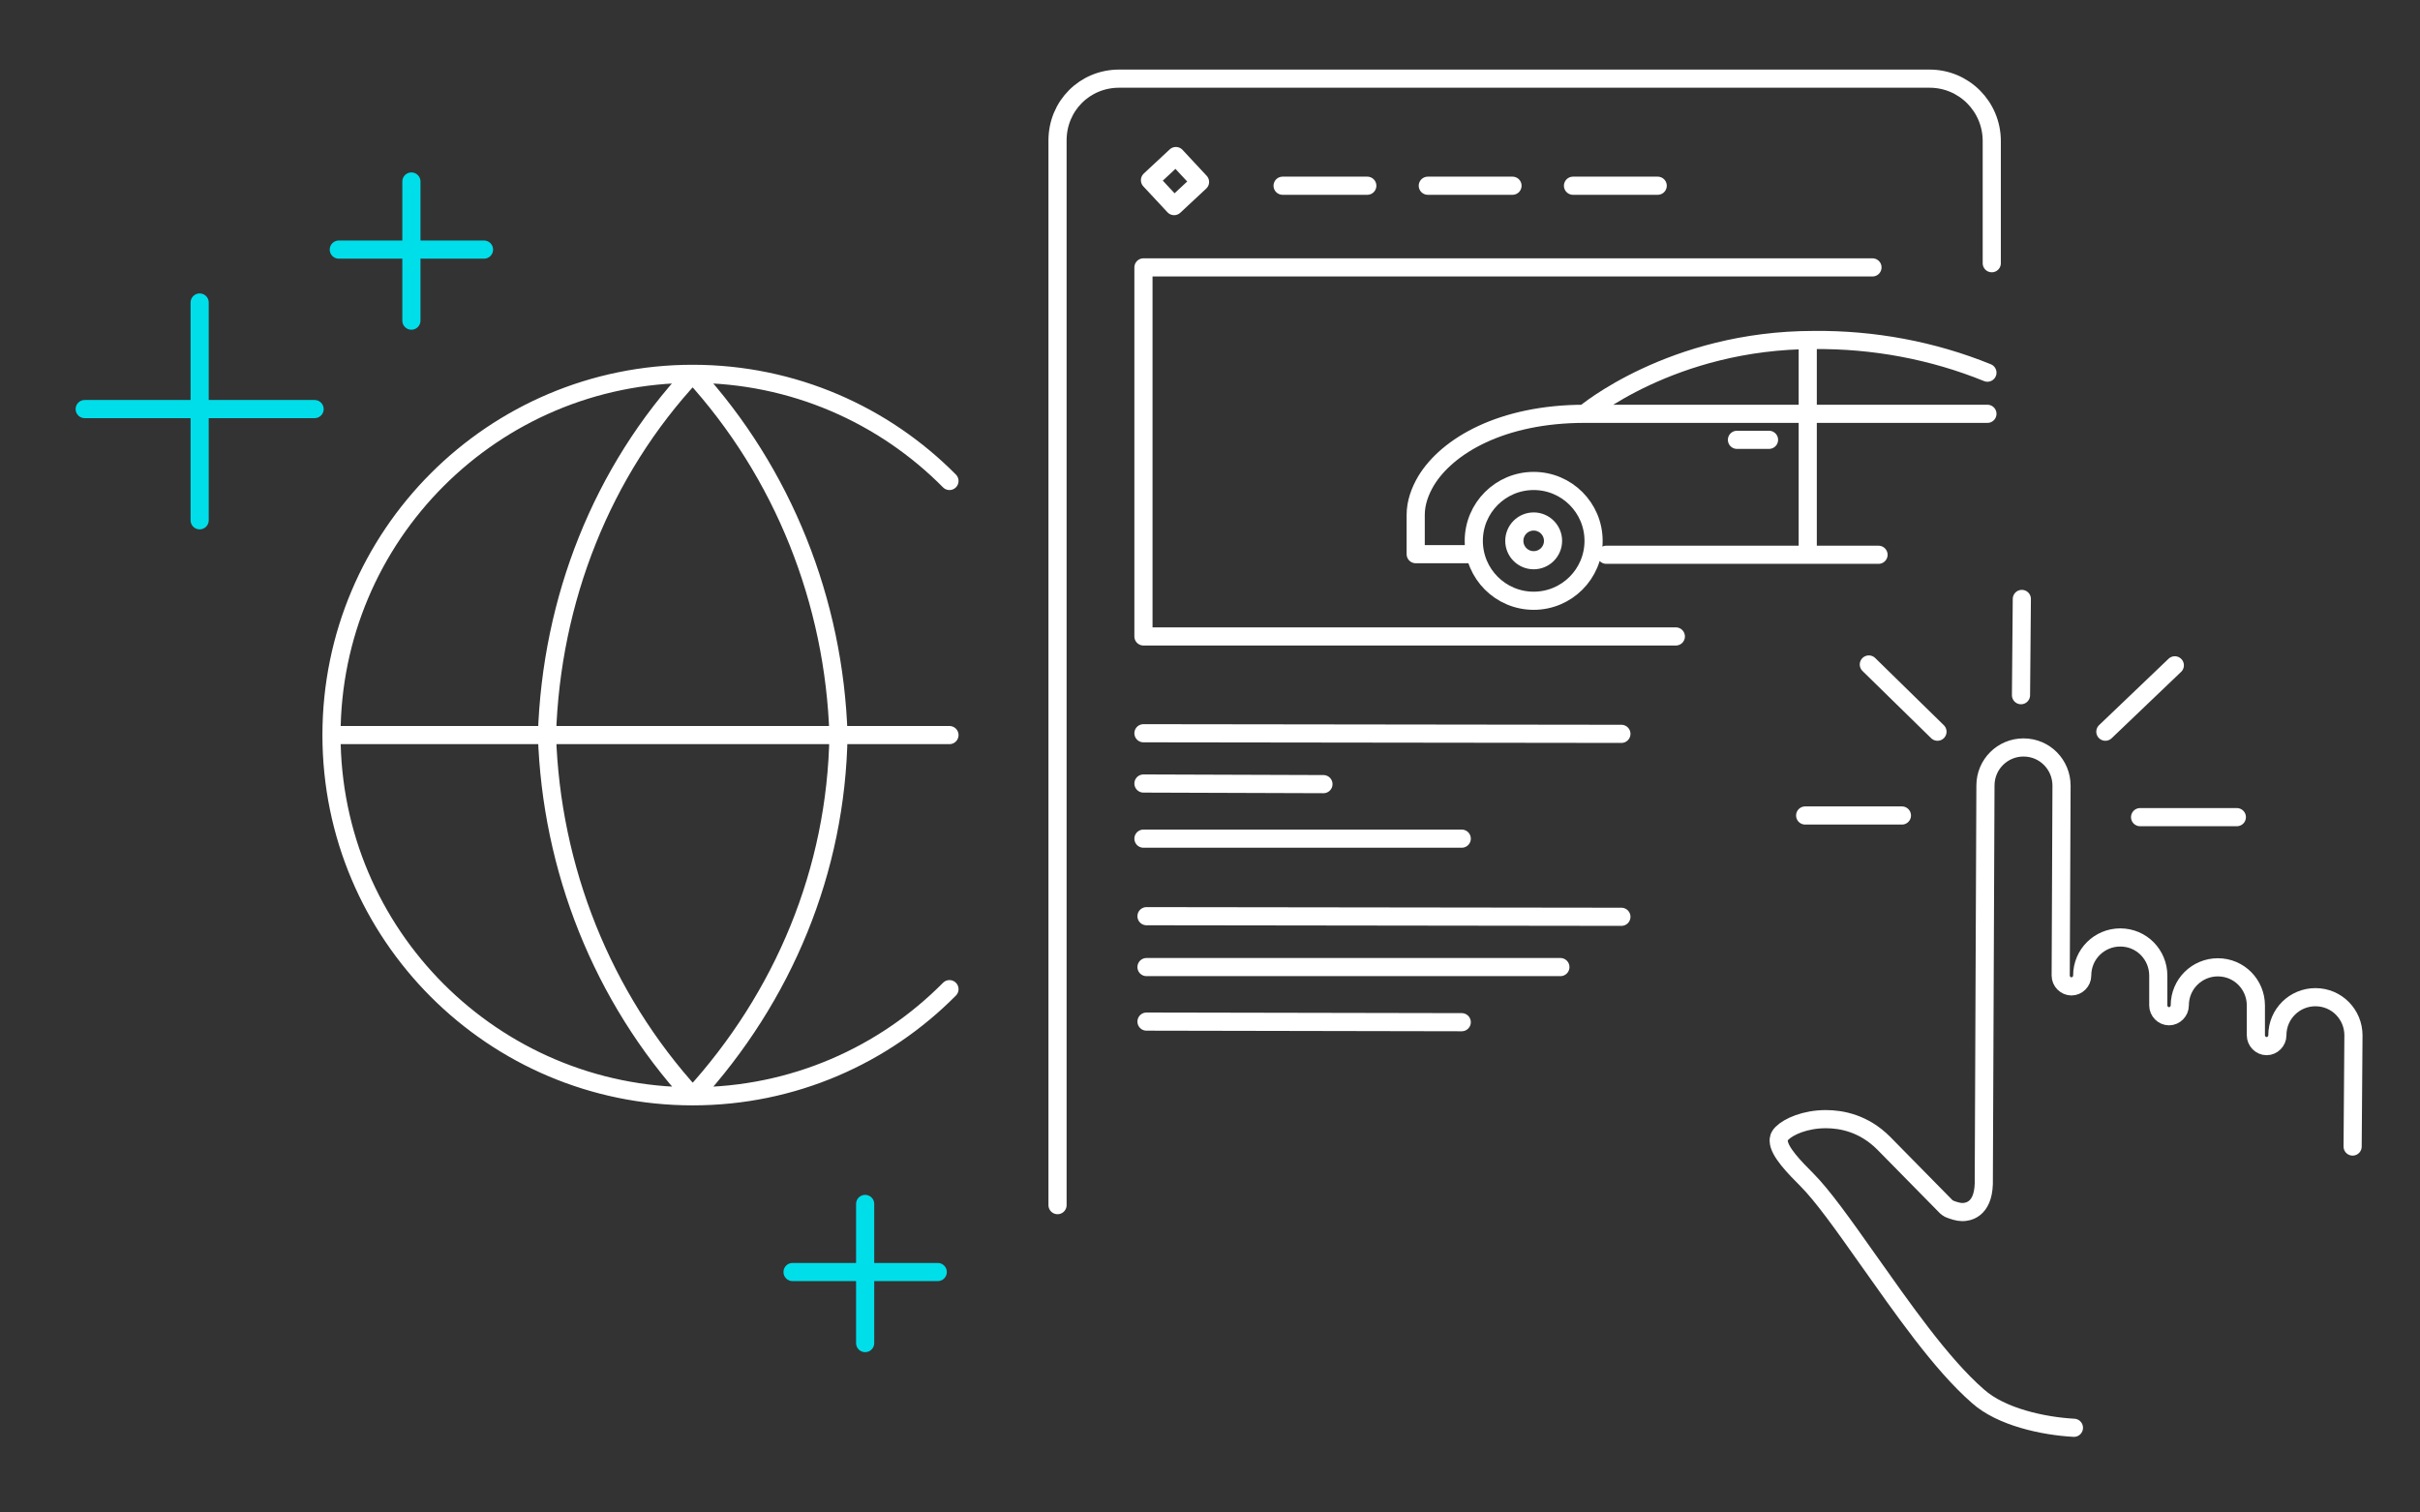
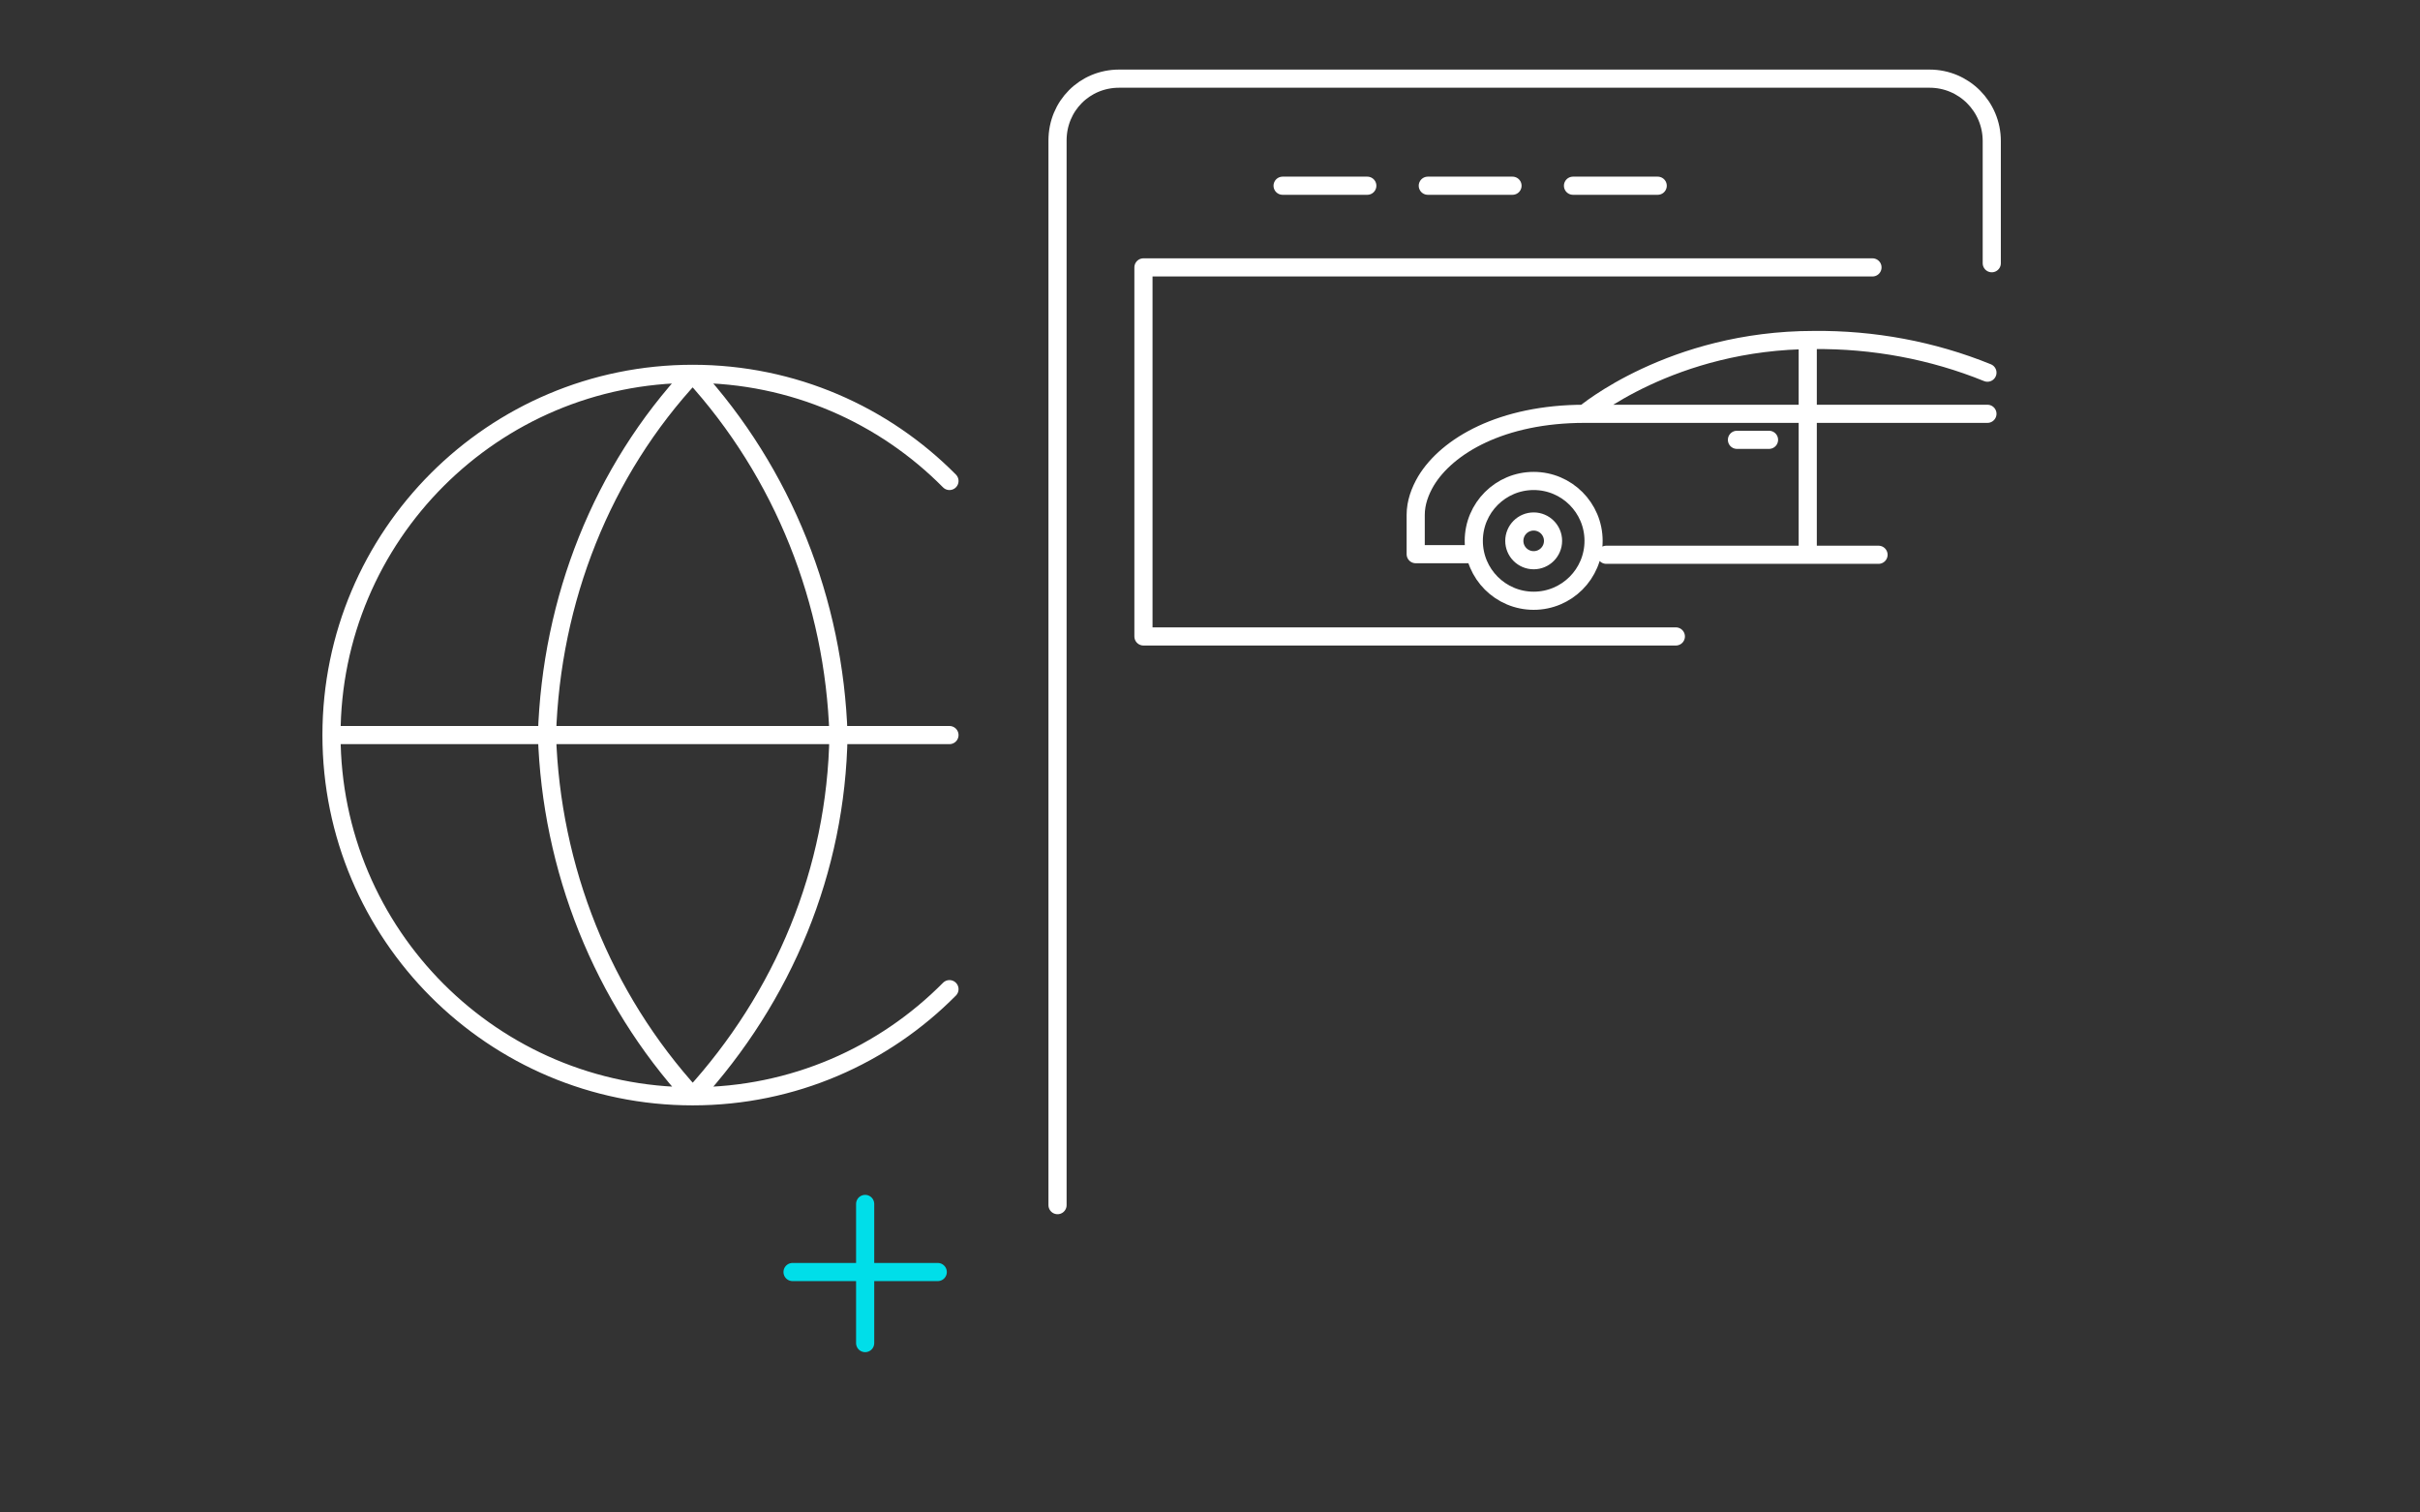
<svg xmlns="http://www.w3.org/2000/svg" width="400" height="250" viewBox="0 0 400 250" fill="none">
  <rect x="0" y="0" width="400" height="250" fill="#333333" stroke="none" />
  <path d="M174.798 199.199V23.215C174.798 17.507 179.29 13 184.98 13H318.936C324.626 13 329.218 17.607 329.218 23.316V43.507" stroke="white" stroke-width="3" stroke-linecap="round" stroke-linejoin="round" />
-   <path d="M189 121.199L268 121.299M189 129.509L218.751 129.61M189 138.621H241.611M189.504 151.438L268 151.538M189.504 159.848H257.915M189.504 168.86L241.61 168.96" stroke="white" stroke-width="3" stroke-linecap="round" stroke-linejoin="round" />
  <path d="M309.5 44.199H189V105.199H277" stroke="white" stroke-width="3" stroke-linecap="round" stroke-linejoin="round" />
-   <path d="M388.863 189.511L389 171.134C389 167.706 386.266 164.826 382.712 164.826C379.295 164.826 376.424 167.569 376.424 171.134C376.424 172.094 375.604 172.917 374.647 172.917C373.691 172.917 372.871 172.094 372.871 171.134V166.197C372.871 162.769 370.137 159.889 366.583 159.889C363.165 159.889 360.295 162.632 360.295 166.197C360.295 167.157 359.475 167.98 358.518 167.98C357.561 167.98 356.741 167.157 356.741 166.197V161.26C356.741 157.832 354.007 154.952 350.453 154.952C347.036 154.952 344.165 157.695 344.165 161.26C344.165 162.22 343.345 163.043 342.388 163.043C341.432 163.043 340.612 162.22 340.612 161.26L340.748 129.856C340.748 126.427 338.014 123.548 334.46 123.548C331.043 123.548 328.173 126.29 328.173 129.856L327.899 195.682C327.763 200.07 325.165 200.344 324.345 200.344C323.662 200.344 322.842 200.07 322.158 199.796C322.022 199.659 321.885 199.659 321.748 199.522L311.36 188.962C308.079 185.671 304.388 184.985 301.791 184.985C298.374 184.985 295.64 186.219 294.547 187.316C294 187.865 294 188.276 294 188.551C294 190.333 296.734 193.076 298.647 194.996C301.245 197.602 304.662 202.401 308.626 208.024C314.367 216.115 320.791 225.44 326.942 230.789C330.77 234.217 337.741 235.726 342.799 236M334.05 114.908L334.187 99M320.245 120.942L308.899 109.834M347.993 120.942L359.475 109.971M314.367 134.793H298.374M369.727 135.067H353.734" stroke="white" stroke-width="3" stroke-linecap="round" stroke-linejoin="round" />
  <path d="M212 30.699H226M260 30.699H274M236 30.699H250" stroke="white" stroke-width="3" stroke-linecap="round" stroke-linejoin="round" />
  <path d="M243.8 91.599H234V85.099C234 83.099 234.7 81.199 235.7 79.499C239.2 73.699 248.2 68.399 261.9 68.399M261.9 68.399H317.3H328.5M261.9 68.399C261.9 68.399 276.3 56.199 299.8 56.199C309.6 56.099 319.4 57.899 328.5 61.599M298.8 57.099V91.599M287.1 72.699H292.4M265.5 91.699H310.5M263.4 89.399C263.4 94.866 258.968 99.299 253.5 99.299C248.032 99.299 243.6 94.866 243.6 89.399C243.6 83.931 248.032 79.499 253.5 79.499C258.968 79.499 263.4 83.931 263.4 89.399ZM256.7 89.399C256.7 91.166 255.267 92.599 253.5 92.599C251.733 92.599 250.3 91.166 250.3 89.399C250.3 87.632 251.733 86.199 253.5 86.199C255.267 86.199 256.7 87.632 256.7 89.399Z" stroke="white" stroke-width="3" stroke-linecap="round" stroke-linejoin="round" />
-   <rect x="190.078" y="29.784" width="5.854" height="5.854" transform="rotate(-42.976 190.078 29.784)" stroke="white" stroke-width="3" stroke-linecap="round" stroke-linejoin="round" />
-   <path d="M33 50L33 86M52 67.617H14" stroke="#00DEE9" stroke-width="3" stroke-linecap="round" stroke-linejoin="round" />
-   <path d="M68 30L68 53M80 41.255H56" stroke="#00DEE9" stroke-width="3" stroke-linecap="round" stroke-linejoin="round" />
  <path d="M143 199L143 222M155 210.255H131" stroke="#00DEE9" stroke-width="3" stroke-linecap="round" stroke-linejoin="round" />
  <path d="M156.937 121.5H54.793M114.5 181.207C81.525 181.207 54.793 154.475 54.793 121.5M114.5 181.207C129.514 164.796 138.243 143.846 138.592 121.5C137.894 99.503 129.514 78.204 114.5 61.793M114.5 181.207C99.486 164.796 91.106 143.497 90.408 121.5C91.106 99.154 99.486 77.855 114.5 61.793M114.5 181.207C131.098 181.207 146.115 174.433 156.937 163.5M54.793 121.5C54.793 88.525 81.525 61.793 114.5 61.793M114.5 61.793C131.098 61.793 146.115 68.567 156.937 79.5" stroke="white" stroke-width="3" stroke-linecap="round" stroke-linejoin="round" />
</svg>